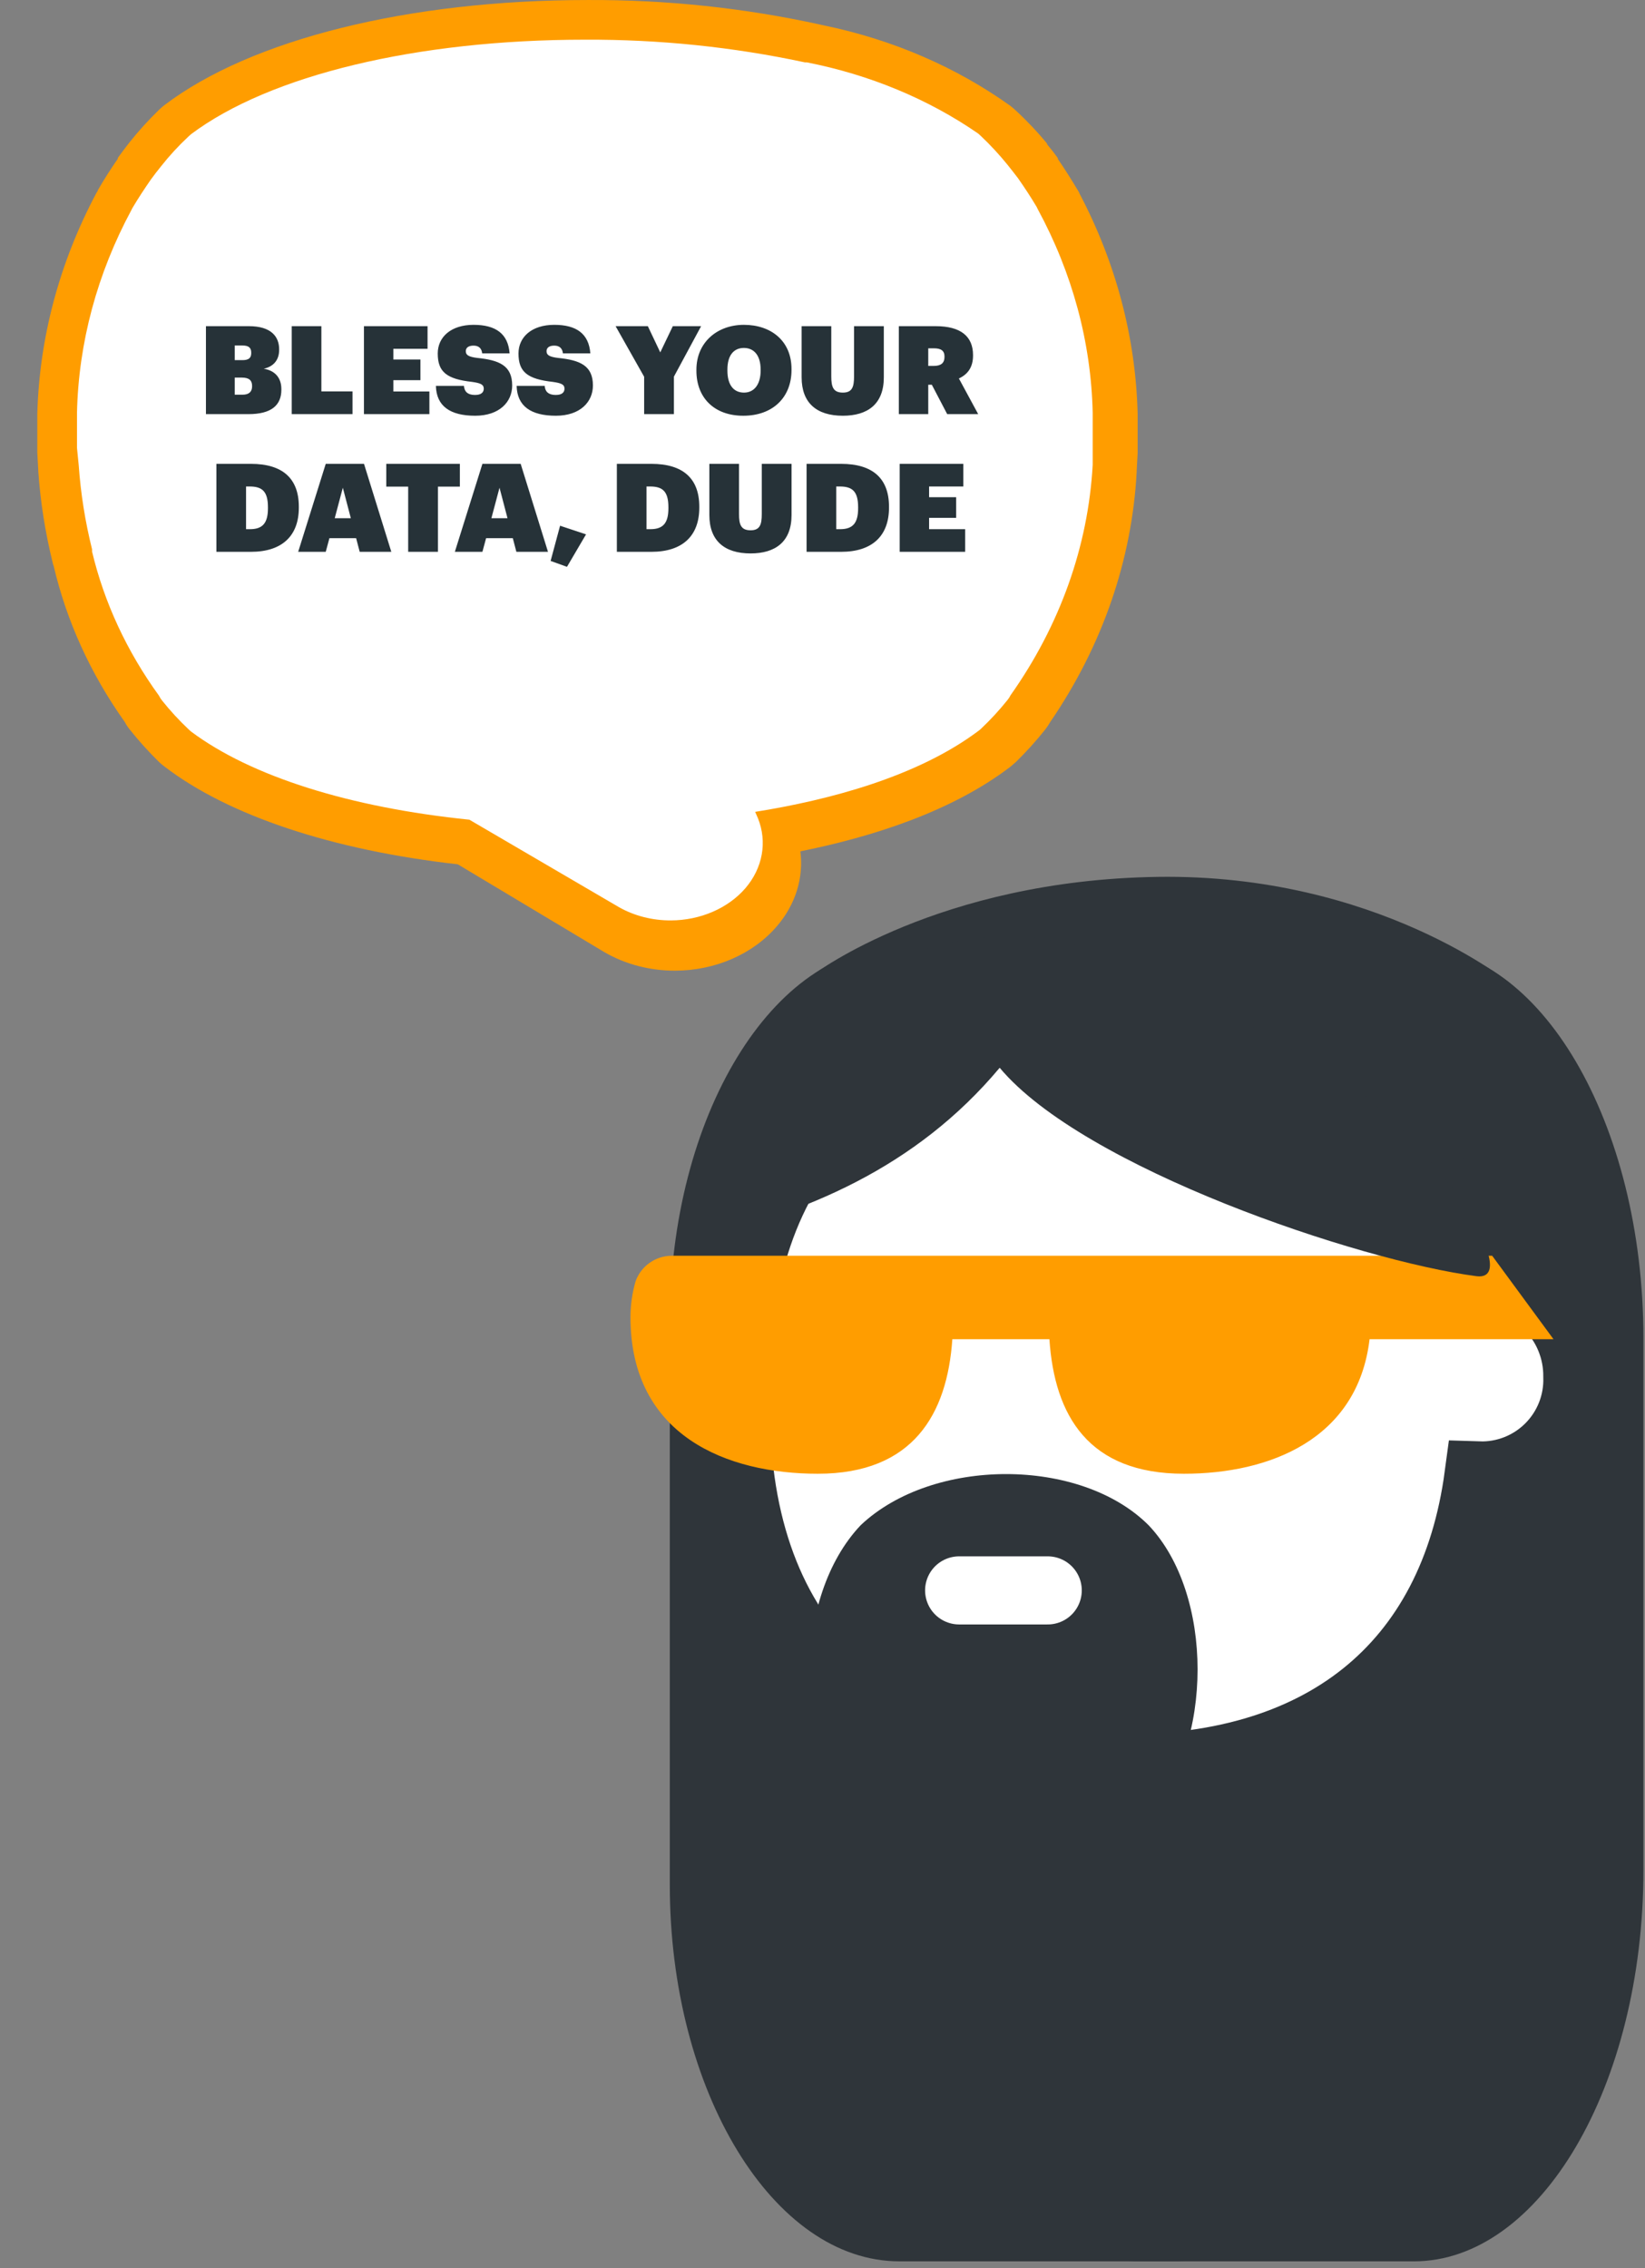
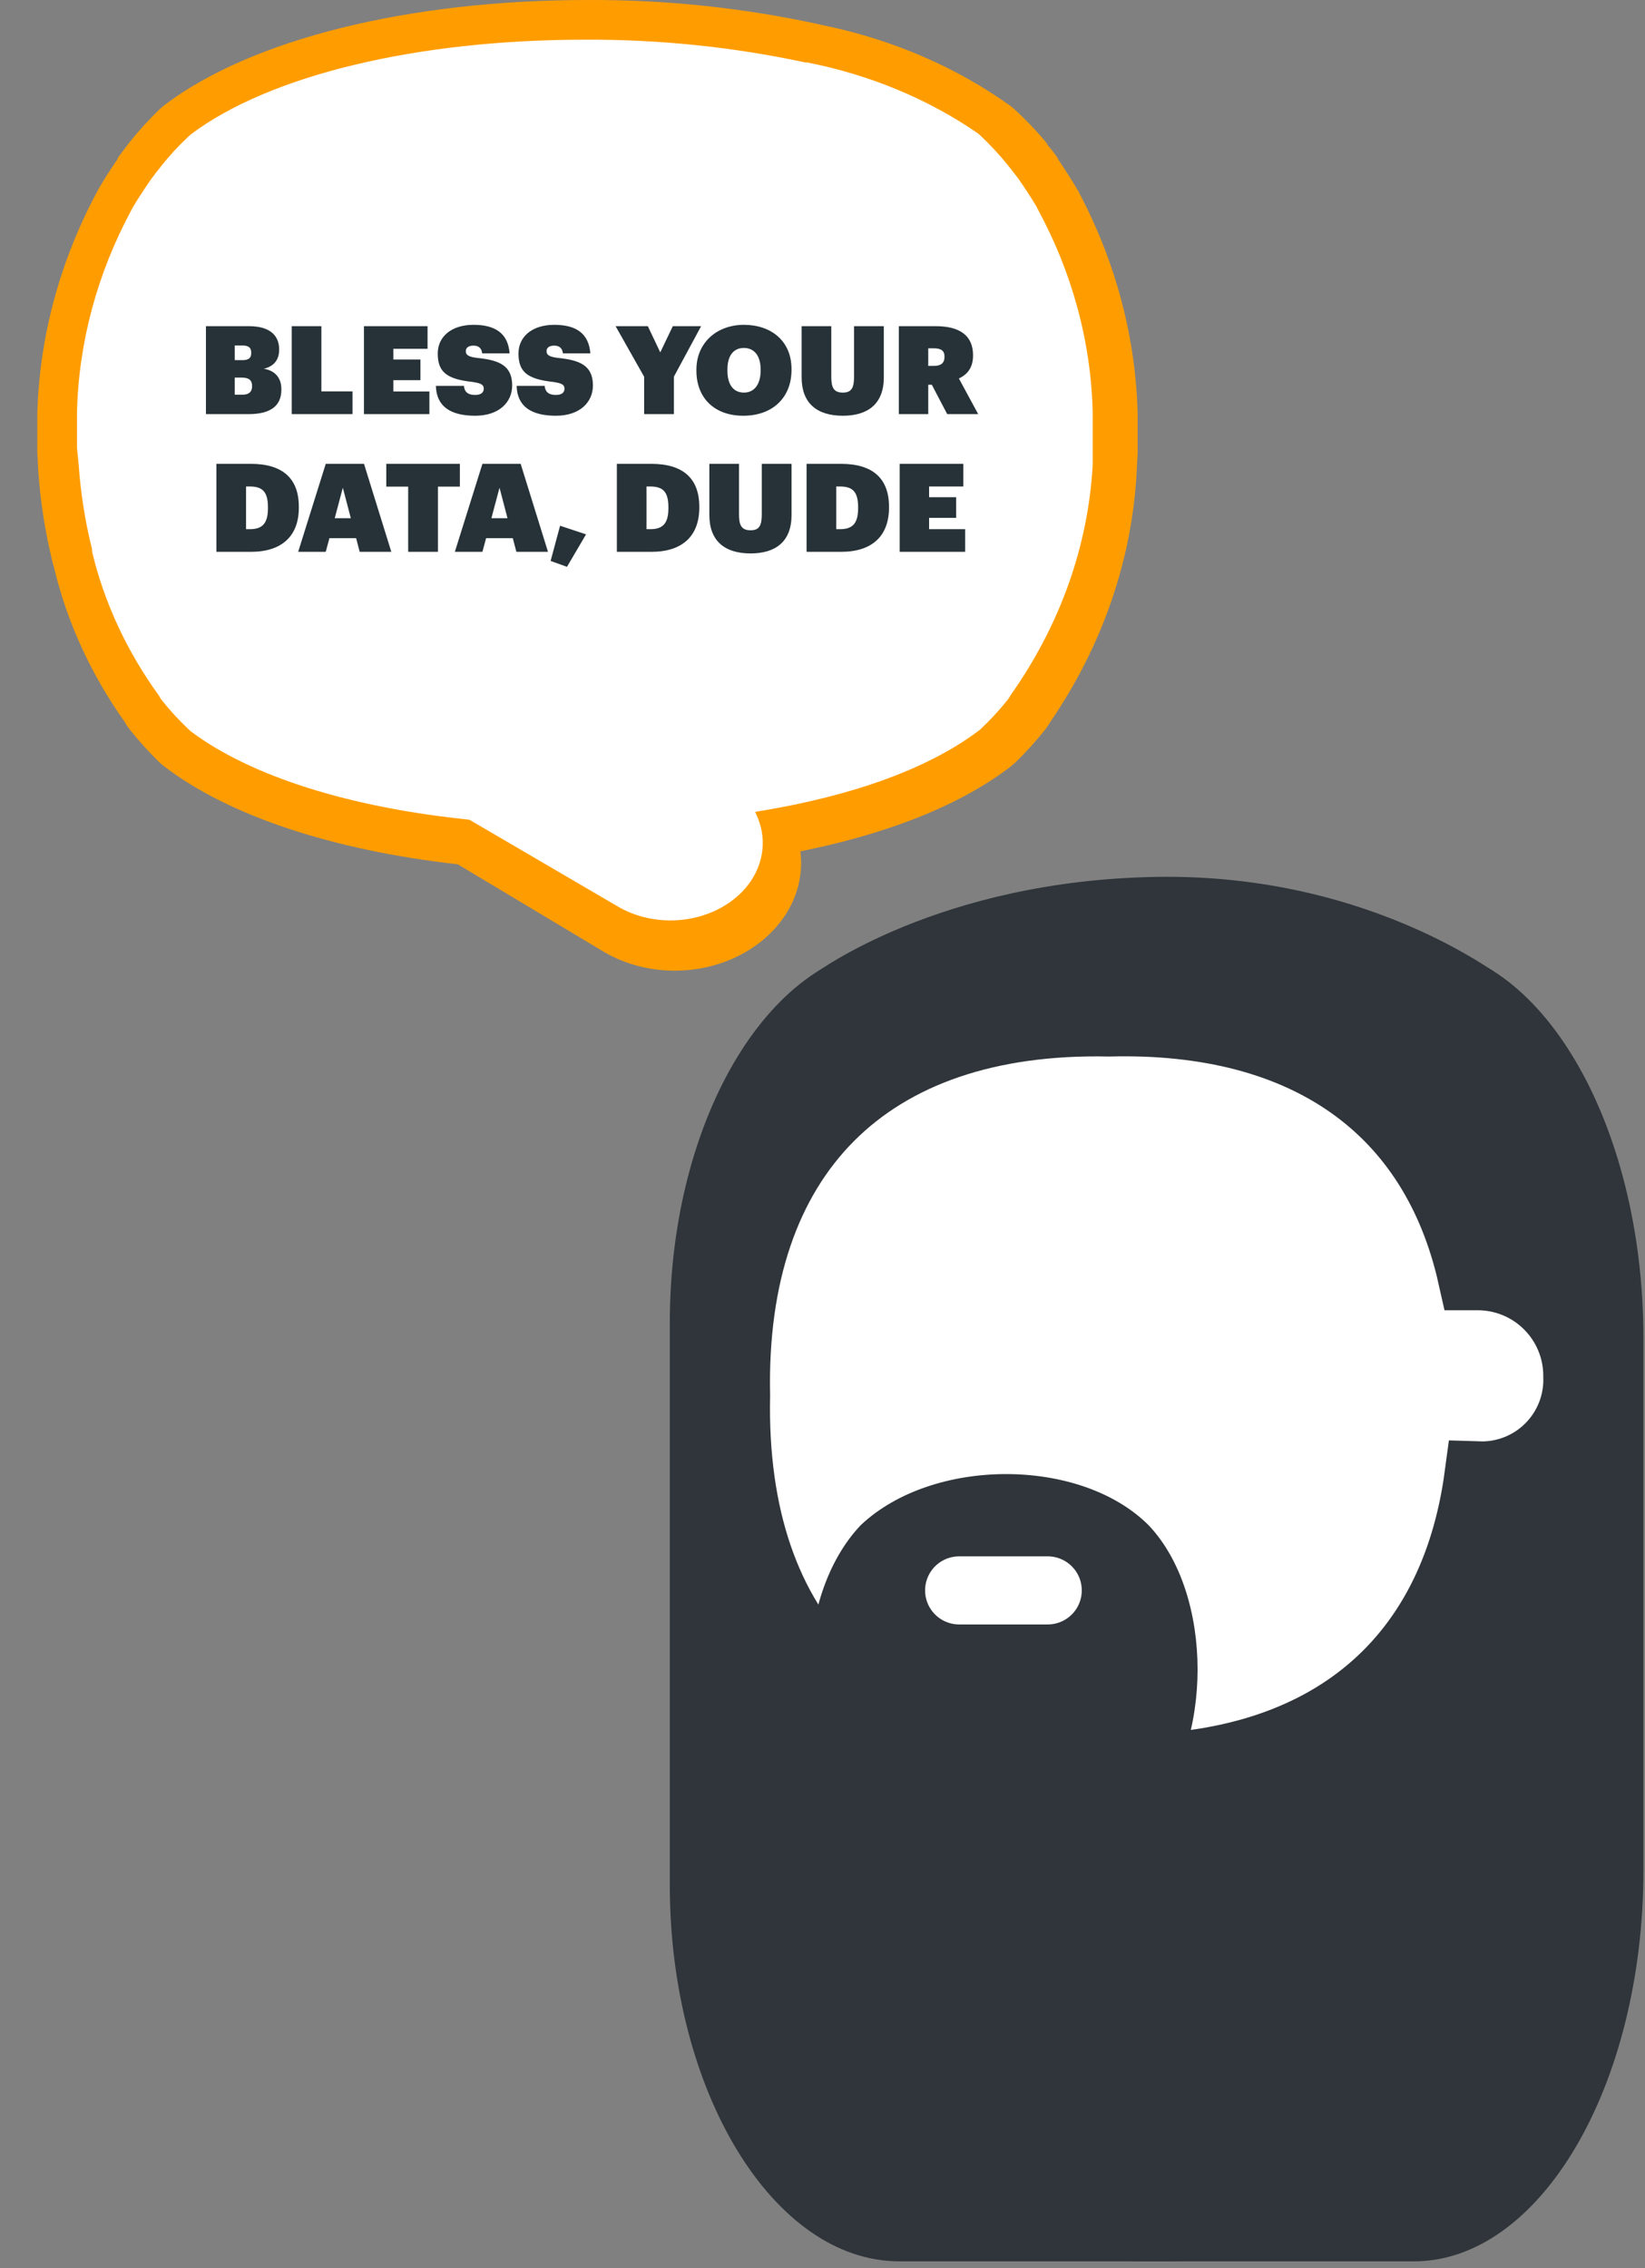
<svg xmlns="http://www.w3.org/2000/svg" width="227" height="313" viewBox="0 0 227 313" fill="none">
  <rect x="0" y="0" width="227" height="313" fill="#808080" stroke="none" />
  <path d="M161.849 312.068H124.108C106.694 312.068 92.429 288.567 92.429 260.132V182.58C92.429 154.003 106.694 130.62 124.108 130.62H161.849C179.263 130.62 193.528 154.121 193.528 182.58V260.132C193.528 288.685 179.263 312.068 161.849 312.068Z" fill="#2F353A" />
  <path d="M195.104 312.07H157.362C139.948 312.07 125.683 287.77 125.683 258.019V184.697C125.683 154.992 139.948 130.646 157.362 130.646H195.104C212.518 130.646 226.783 154.969 226.783 184.697V258.066C226.783 287.864 212.518 312.07 195.104 312.07Z" fill="#2F353A" />
  <path d="M112.405 134.381C112.405 134.381 129.49 121.456 159.759 121.01C190.027 120.563 208.499 135.791 208.499 135.791L112.405 134.381Z" fill="#2F353A" />
  <path d="M217.664 189.983C217.68 188.158 217.332 186.348 216.64 184.658C215.949 182.969 214.928 181.434 213.638 180.144C212.347 178.853 210.812 177.832 209.123 177.141C207.434 176.45 205.624 176.102 203.799 176.118H203.094C197.924 153.087 180.298 140.397 153.037 141.102C119.667 140.397 100.866 159.432 101.571 192.568C100.866 225.939 119.902 244.739 153.037 244.034C182.413 244.739 200.509 229.934 204.034 203.613C205.839 203.672 207.638 203.36 209.319 202.696C210.999 202.031 212.525 201.03 213.803 199.752C215.08 198.474 216.082 196.948 216.746 195.268C217.41 193.588 217.723 191.789 217.664 189.983Z" fill="white" stroke="#2F353A" stroke-width="9.4" stroke-miterlimit="10" />
-   <path d="M214.373 184.813L205.913 173.298H92.641C91.556 173.311 90.502 173.657 89.62 174.287C88.738 174.917 88.07 175.802 87.705 176.823C87.241 178.427 87.004 180.088 87 181.758C87 198.208 100.396 203.379 112.851 203.379C126.011 203.379 130.711 195.153 131.416 184.813H144.812C145.517 195.388 150.217 203.379 163.377 203.379C175.127 203.379 187.348 198.678 188.993 184.813H214.373Z" fill="#FF9D00" />
  <path d="M132.357 220.065H144.578" stroke="#2F353A" stroke-width="9.4" stroke-miterlimit="10" stroke-linecap="round" />
-   <path d="M158.49 210.476C149.09 201.076 128.715 201.076 118.774 210.476C109.374 220.394 109.374 241.168 118.774 250.639C128.174 260.11 148.573 260.039 158.49 250.639C167.514 240.698 167.514 219.947 158.49 210.476Z" fill="#2F353A" />
+   <path d="M158.49 210.476C149.09 201.076 128.715 201.076 118.774 210.476C109.374 220.394 109.374 241.168 118.774 250.639C128.174 260.11 148.573 260.039 158.49 250.639C167.514 240.698 167.514 219.947 158.49 210.476" fill="#2F353A" />
  <path d="M132.357 219.477H144.578" stroke="white" stroke-width="9.4" stroke-miterlimit="10" stroke-linecap="round" />
-   <path d="M176.562 144.203C142.979 121.008 124.602 127.471 105.755 145.52C100.584 150.925 97.2 163.38 94.991 171.159C111.042 167.587 126.388 161.171 137.95 147.353C149.489 161.171 187.489 174.002 203.752 176.117C211.554 177.104 193.224 149.844 176.562 144.203Z" fill="#2F353A" />
  <path d="M171.179 245.561C159.147 233.506 133.32 233.506 120.7 245.561C108.668 258.181 108.668 284.572 120.7 296.605C132.732 308.637 158.559 308.66 171.179 296.605C182.647 284.008 182.647 257.641 171.179 245.561Z" fill="#2F353A" />
  <path d="M21.084 28.426L34.838 13.525L86.188 3.209L132.036 16.505L145.332 46.306L142.581 86.653L128.597 105.221L101.089 114.62L102.464 125.623L87.564 130.208L66.703 115.995L45.613 111.64L22.689 98.344L13.977 66.021L21.084 28.426Z" fill="white" />
  <path d="M81.091 7.617C91.174 7.574 101.223 8.629 110.998 10.758C119.243 12.429 126.942 15.683 133.518 20.277C134.763 21.476 135.909 22.748 136.947 24.085C137.411 24.675 137.876 25.265 138.318 25.875C139.159 27.112 139.977 28.388 140.751 29.682C145.382 38.411 147.881 47.865 148.096 57.459C148.096 58.297 148.096 59.115 148.096 59.953C148.096 60.791 148.096 61.457 148.096 62.2C148.096 62.942 148.096 63.837 148.096 64.637C147.549 75.858 143.705 86.777 136.924 96.373C135.896 97.671 134.773 98.911 133.562 100.086C125.82 106.026 113.144 109.833 99.053 111.509L101.265 116.763C101.668 117.859 101.766 119.021 101.55 120.154C101.334 121.288 100.81 122.363 100.022 123.29C99.233 124.217 98.202 124.971 97.011 125.491C95.82 126.011 94.504 126.282 93.169 126.282C91.448 126.272 89.772 125.806 88.368 124.95L66.424 111.947C50.939 110.443 36.959 106.483 28.575 100.105C27.364 98.93 26.241 97.69 25.212 96.392C20.697 90.197 17.554 83.335 15.944 76.155C15.013 72.359 14.407 68.509 14.13 64.637C14.13 63.837 14.13 63.037 14.13 62.2C14.13 61.362 14.13 60.696 14.13 59.953C14.13 59.211 14.13 58.297 14.13 57.459C14.299 47.867 16.754 38.407 21.341 29.663C22.115 28.35 22.934 27.074 23.774 25.856C24.217 25.246 24.681 24.656 25.146 24.066C26.186 22.73 27.331 21.458 28.575 20.258C39.547 11.825 60.319 7.617 81.091 7.617ZM81.091 0.002C56.403 0.002 34.636 5.428 22.691 14.509C22.447 14.699 22.204 14.909 21.983 15.118C20.483 16.569 19.094 18.101 17.824 19.706C17.249 20.449 16.74 21.115 16.253 21.8V21.915C15.28 23.324 14.351 24.77 13.51 26.236C13.51 26.37 13.355 26.503 13.289 26.655C8.202 36.228 5.432 46.593 5.148 57.116V57.326C5.148 58.183 5.148 59.02 5.148 59.877C5.148 60.734 5.148 61.609 5.148 62.485L5.281 64.865V65.017C5.576 69.268 6.242 73.494 7.272 77.659C7.296 77.809 7.34 77.956 7.405 78.097C9.186 85.72 12.51 93.015 17.227 99.648C17.409 100.002 17.631 100.34 17.89 100.657C19.139 102.231 20.499 103.738 21.961 105.169C22.195 105.393 22.446 105.603 22.713 105.797C31.561 112.575 45.918 117.334 63.172 119.276L83.347 131.366C86.248 133.067 89.68 133.97 93.191 133.955C95.93 133.945 98.628 133.381 101.068 132.31C103.507 131.238 105.621 129.689 107.238 127.786C109.771 124.821 110.916 121.145 110.445 117.487C120.378 115.488 131.372 111.985 139.446 105.797L140.176 105.169C141.638 103.738 142.998 102.231 144.247 100.657C144.5 100.327 144.729 99.984 144.932 99.629C152.119 89.126 156.213 77.27 156.856 65.094V64.96L156.988 62.523C156.988 61.686 156.988 60.81 156.988 59.934C156.988 59.058 156.988 58.202 156.988 57.326V57.116C156.73 46.598 153.99 36.235 148.936 26.655C148.936 26.522 148.781 26.389 148.715 26.236C147.852 24.79 146.945 23.343 145.972 21.934V21.82C145.485 21.134 144.977 20.487 144.49 19.916V19.82C143.167 18.208 141.718 16.675 140.154 15.232C139.933 15.023 139.69 14.813 139.446 14.623C131.965 9.26 123.145 5.455 113.675 3.505L113.255 3.41C102.747 1.095 91.937 -0.05 81.091 0.002Z" fill="#FF9D00" />
  <path d="M92.586 127.02C90.03 127.031 87.53 126.393 85.409 125.188L64.766 113.118C48.222 111.433 34.627 107.129 26.366 100.957L26.019 100.645C24.7 99.398 23.483 98.076 22.376 96.689C22.202 96.477 22.057 96.25 21.942 96.011C17.507 89.89 14.38 83.157 12.705 76.121C12.705 76.121 12.705 75.919 12.705 75.809C11.752 71.982 11.136 68.101 10.862 64.197L10.623 61.798C10.623 61.028 10.623 60.241 10.623 59.471C10.623 58.702 10.623 57.823 10.623 56.98C10.839 47.303 13.4 37.766 18.148 28.957L18.278 28.701C19.058 27.382 19.926 26.064 20.815 24.781C21.292 24.122 21.747 23.536 22.224 22.95C23.366 21.498 24.634 20.121 26.019 18.829L26.366 18.517C37.229 10.367 57.546 5.477 80.725 5.477C90.96 5.429 101.161 6.482 111.082 8.609H111.342C120.006 10.309 128.092 13.668 134.977 18.426L135.323 18.737C136.669 20.011 137.915 21.357 139.053 22.767C139.595 23.444 140.05 24.03 140.484 24.598C141.416 25.935 142.284 27.254 143.064 28.573L143.194 28.848C147.983 37.673 150.566 47.237 150.784 56.944C150.784 57.823 150.784 58.647 150.784 59.471C150.784 60.296 150.784 61.028 150.784 61.816V64.142C150.165 75.374 146.269 86.303 139.443 95.957C139.336 96.183 139.198 96.398 139.031 96.597C137.924 97.984 136.707 99.306 135.388 100.554C135.284 100.66 135.168 100.758 135.042 100.847C126.585 107.202 114.399 110.408 104.208 112.038L104.598 112.935C105.238 114.542 105.415 116.254 105.113 117.93C104.812 119.606 104.04 121.196 102.864 122.569C101.683 123.939 100.137 125.055 98.352 125.828C96.567 126.601 94.592 127.009 92.586 127.02V127.02Z" fill="white" />
  <path d="M28.419 57.152H34.277C37.468 57.152 38.827 55.913 38.827 53.774V53.706C38.827 51.991 37.791 51.108 36.399 50.888C37.74 50.582 38.521 49.699 38.521 48.273V48.205C38.521 46.456 37.417 45.013 34.361 45.013H28.419V57.152ZM32.392 49.699V47.679H33.462C34.328 47.679 34.667 48.001 34.667 48.663V48.731C34.667 49.394 34.328 49.699 33.462 49.699H32.392ZM32.392 54.47V52.11H33.394C34.395 52.11 34.786 52.517 34.786 53.248V53.315C34.786 54.045 34.379 54.47 33.462 54.47H32.392ZM40.257 57.152H48.644V54.011H44.349V45.013H40.257V57.152ZM50.222 57.152H59.254V54.028H54.28V52.467H58.015V49.614H54.28V48.137H58.999V45.013H50.222V57.152ZM65.567 57.373C68.912 57.373 70.678 55.471 70.678 53.197C70.678 50.446 68.895 49.699 65.856 49.394C64.634 49.241 64.277 48.986 64.277 48.46C64.277 48.001 64.634 47.696 65.347 47.696C66.077 47.696 66.467 48.086 66.535 48.765H70.321C70.118 46.066 68.42 44.827 65.347 44.827C62.257 44.827 60.406 46.49 60.406 48.782C60.406 51.312 61.612 52.314 65.16 52.704C66.348 52.874 66.756 53.078 66.756 53.638C66.756 54.147 66.399 54.504 65.567 54.504C64.43 54.504 64.073 53.944 64.022 53.248H60.151C60.219 56.049 62.121 57.373 65.567 57.373ZM76.709 57.373C80.054 57.373 81.819 55.471 81.819 53.197C81.819 50.446 80.037 49.699 76.998 49.394C75.775 49.241 75.419 48.986 75.419 48.46C75.419 48.001 75.775 47.696 76.488 47.696C77.218 47.696 77.609 48.086 77.677 48.765H81.463C81.259 46.066 79.561 44.827 76.488 44.827C73.398 44.827 71.548 46.49 71.548 48.782C71.548 51.312 72.753 52.314 76.302 52.704C77.49 52.874 77.897 53.078 77.897 53.638C77.897 54.147 77.541 54.504 76.709 54.504C75.572 54.504 75.215 53.944 75.164 53.248H71.293C71.361 56.049 73.263 57.373 76.709 57.373ZM88.888 57.152H92.997V51.974L96.749 45.013H92.844L91.112 48.63L89.398 45.013H84.949L88.888 51.991V57.152ZM102.568 57.373C106.609 57.373 109.223 54.877 109.223 51.057V50.922C109.223 47.034 106.388 44.827 102.653 44.827C98.986 44.827 96.1 47.237 96.1 51.023V51.159C96.1 54.877 98.544 57.373 102.568 57.373ZM102.67 54.181C101.244 54.181 100.378 53.129 100.378 51.142V51.006C100.378 49.003 101.278 48.018 102.653 48.018C104.028 48.018 104.962 49.02 104.962 51.006V51.142C104.962 53.061 104.062 54.181 102.67 54.181ZM116.308 57.373C119.72 57.373 121.962 55.777 121.962 52.076V45.013H117.853V51.94C117.853 53.4 117.598 54.181 116.308 54.181C114.984 54.181 114.712 53.4 114.712 51.94V45.013H110.62V52.076C110.62 55.607 112.692 57.373 116.308 57.373ZM124.035 57.152H128.093V53.095H128.586L130.708 57.152H134.986L132.321 52.229C133.492 51.685 134.273 50.735 134.273 49.071V49.003C134.273 46.405 132.558 45.013 129.129 45.013H124.035V57.152ZM128.093 50.497V48.069H128.891C129.842 48.069 130.334 48.392 130.334 49.19V49.258C130.334 50.09 129.859 50.497 128.857 50.497H128.093ZM29.862 76.152H34.633C38.911 76.152 41.237 73.962 41.237 70.057V69.921C41.237 66.034 38.996 64.013 34.633 64.013H29.862V76.152ZM33.953 73.028V67.137H34.463C36.194 67.137 36.975 67.833 36.975 70.006V70.142C36.975 72.18 36.245 73.028 34.497 73.028H33.953ZM41.147 76.152H44.95L45.459 74.268H49.143L49.636 76.152H53.999L50.23 64.013H44.95L41.147 76.152ZM47.309 67.307L48.413 71.517H46.189L47.309 67.307ZM56.327 76.152H60.435V67.154H63.458V64.013H53.305V67.154H56.327V76.152ZM62.767 76.152H66.57L67.079 74.268H70.763L71.256 76.152H75.619L71.85 64.013H66.57L62.767 76.152ZM68.93 67.307L70.033 71.517H67.809L68.93 67.307ZM78.239 78.224L80.871 73.742L77.288 72.553L75.981 77.409L78.239 78.224ZM85.123 76.152H89.893C94.172 76.152 96.498 73.962 96.498 70.057V69.921C96.498 66.034 94.257 64.013 89.893 64.013H85.123V76.152ZM89.214 73.028V67.137H89.724C91.455 67.137 92.236 67.833 92.236 70.006V70.142C92.236 72.18 91.506 73.028 89.757 73.028H89.214ZM103.575 76.373C106.987 76.373 109.228 74.777 109.228 71.076V64.013H105.12V70.94C105.12 72.4 104.865 73.181 103.575 73.181C102.25 73.181 101.979 72.4 101.979 70.94V64.013H97.887V71.076C97.887 74.607 99.958 76.373 103.575 76.373ZM111.302 76.152H116.073C120.351 76.152 122.677 73.962 122.677 70.057V69.921C122.677 66.034 120.436 64.013 116.073 64.013H111.302V76.152ZM115.394 73.028V67.137H115.903C117.635 67.137 118.416 67.833 118.416 70.006V70.142C118.416 72.18 117.686 73.028 115.937 73.028H115.394ZM124.152 76.152H133.184V73.028H128.209V71.466H131.944V68.614H128.209V67.137H132.929V64.013H124.152V76.152Z" fill="#263238" />
</svg>